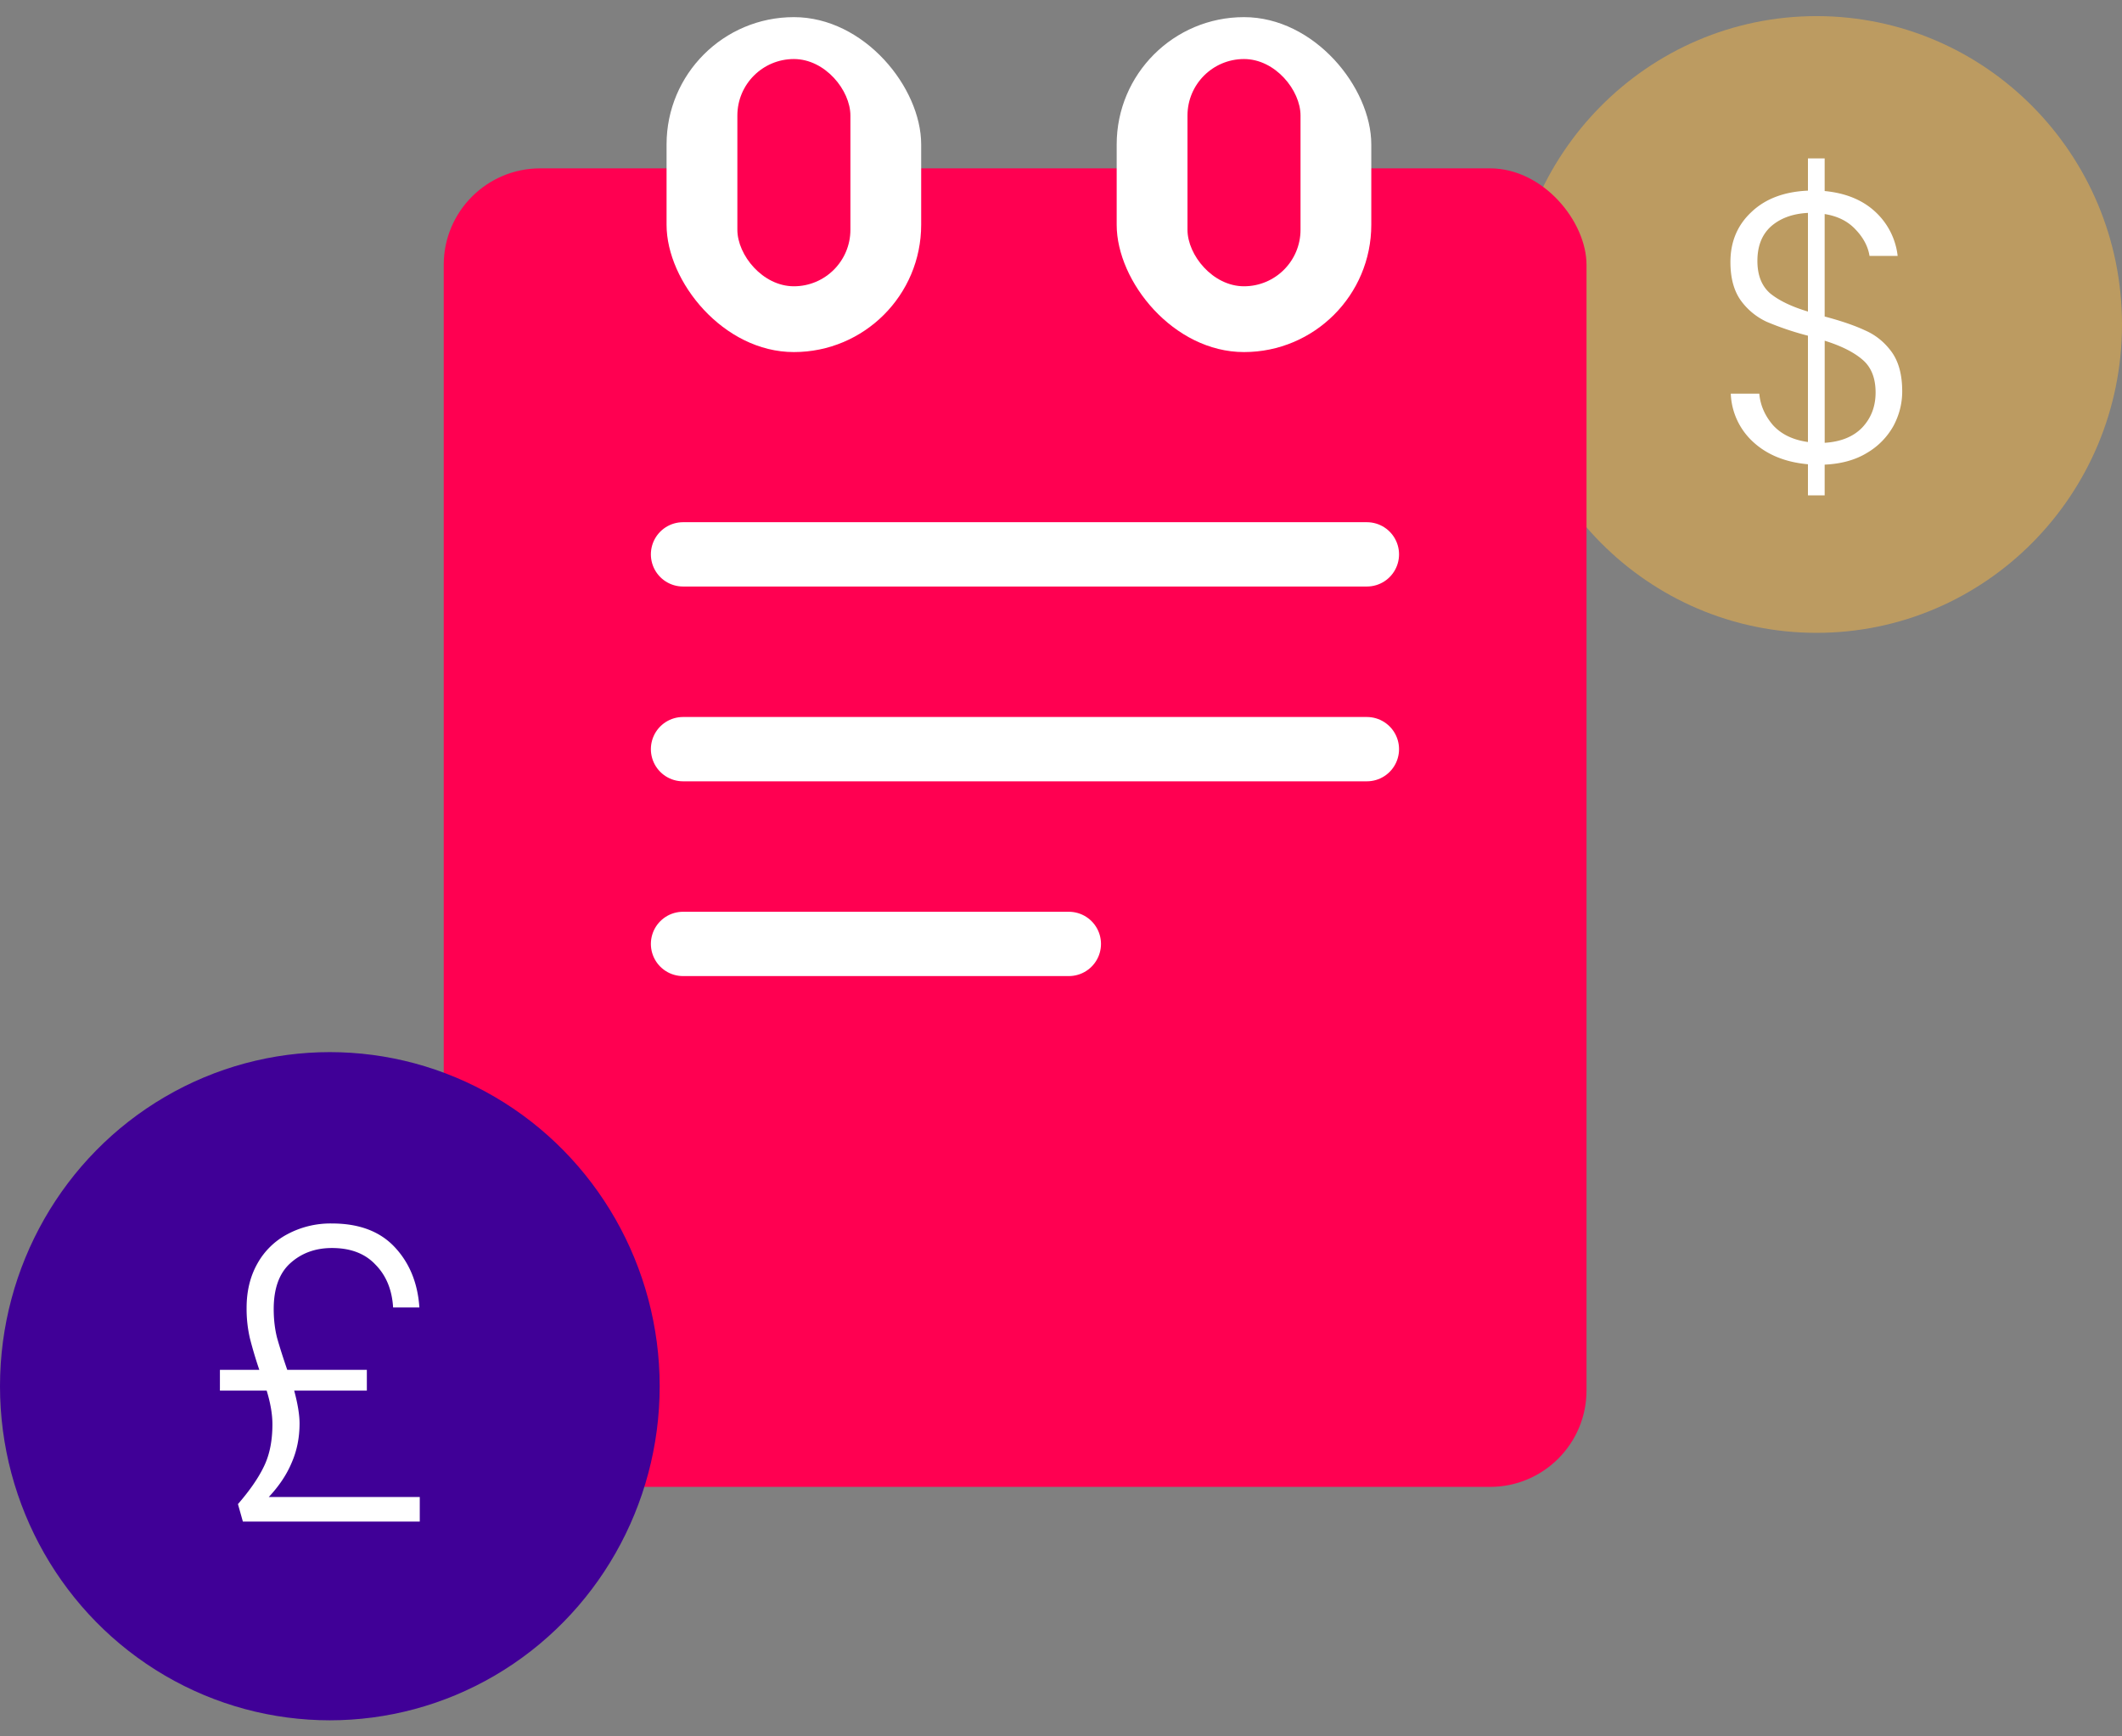
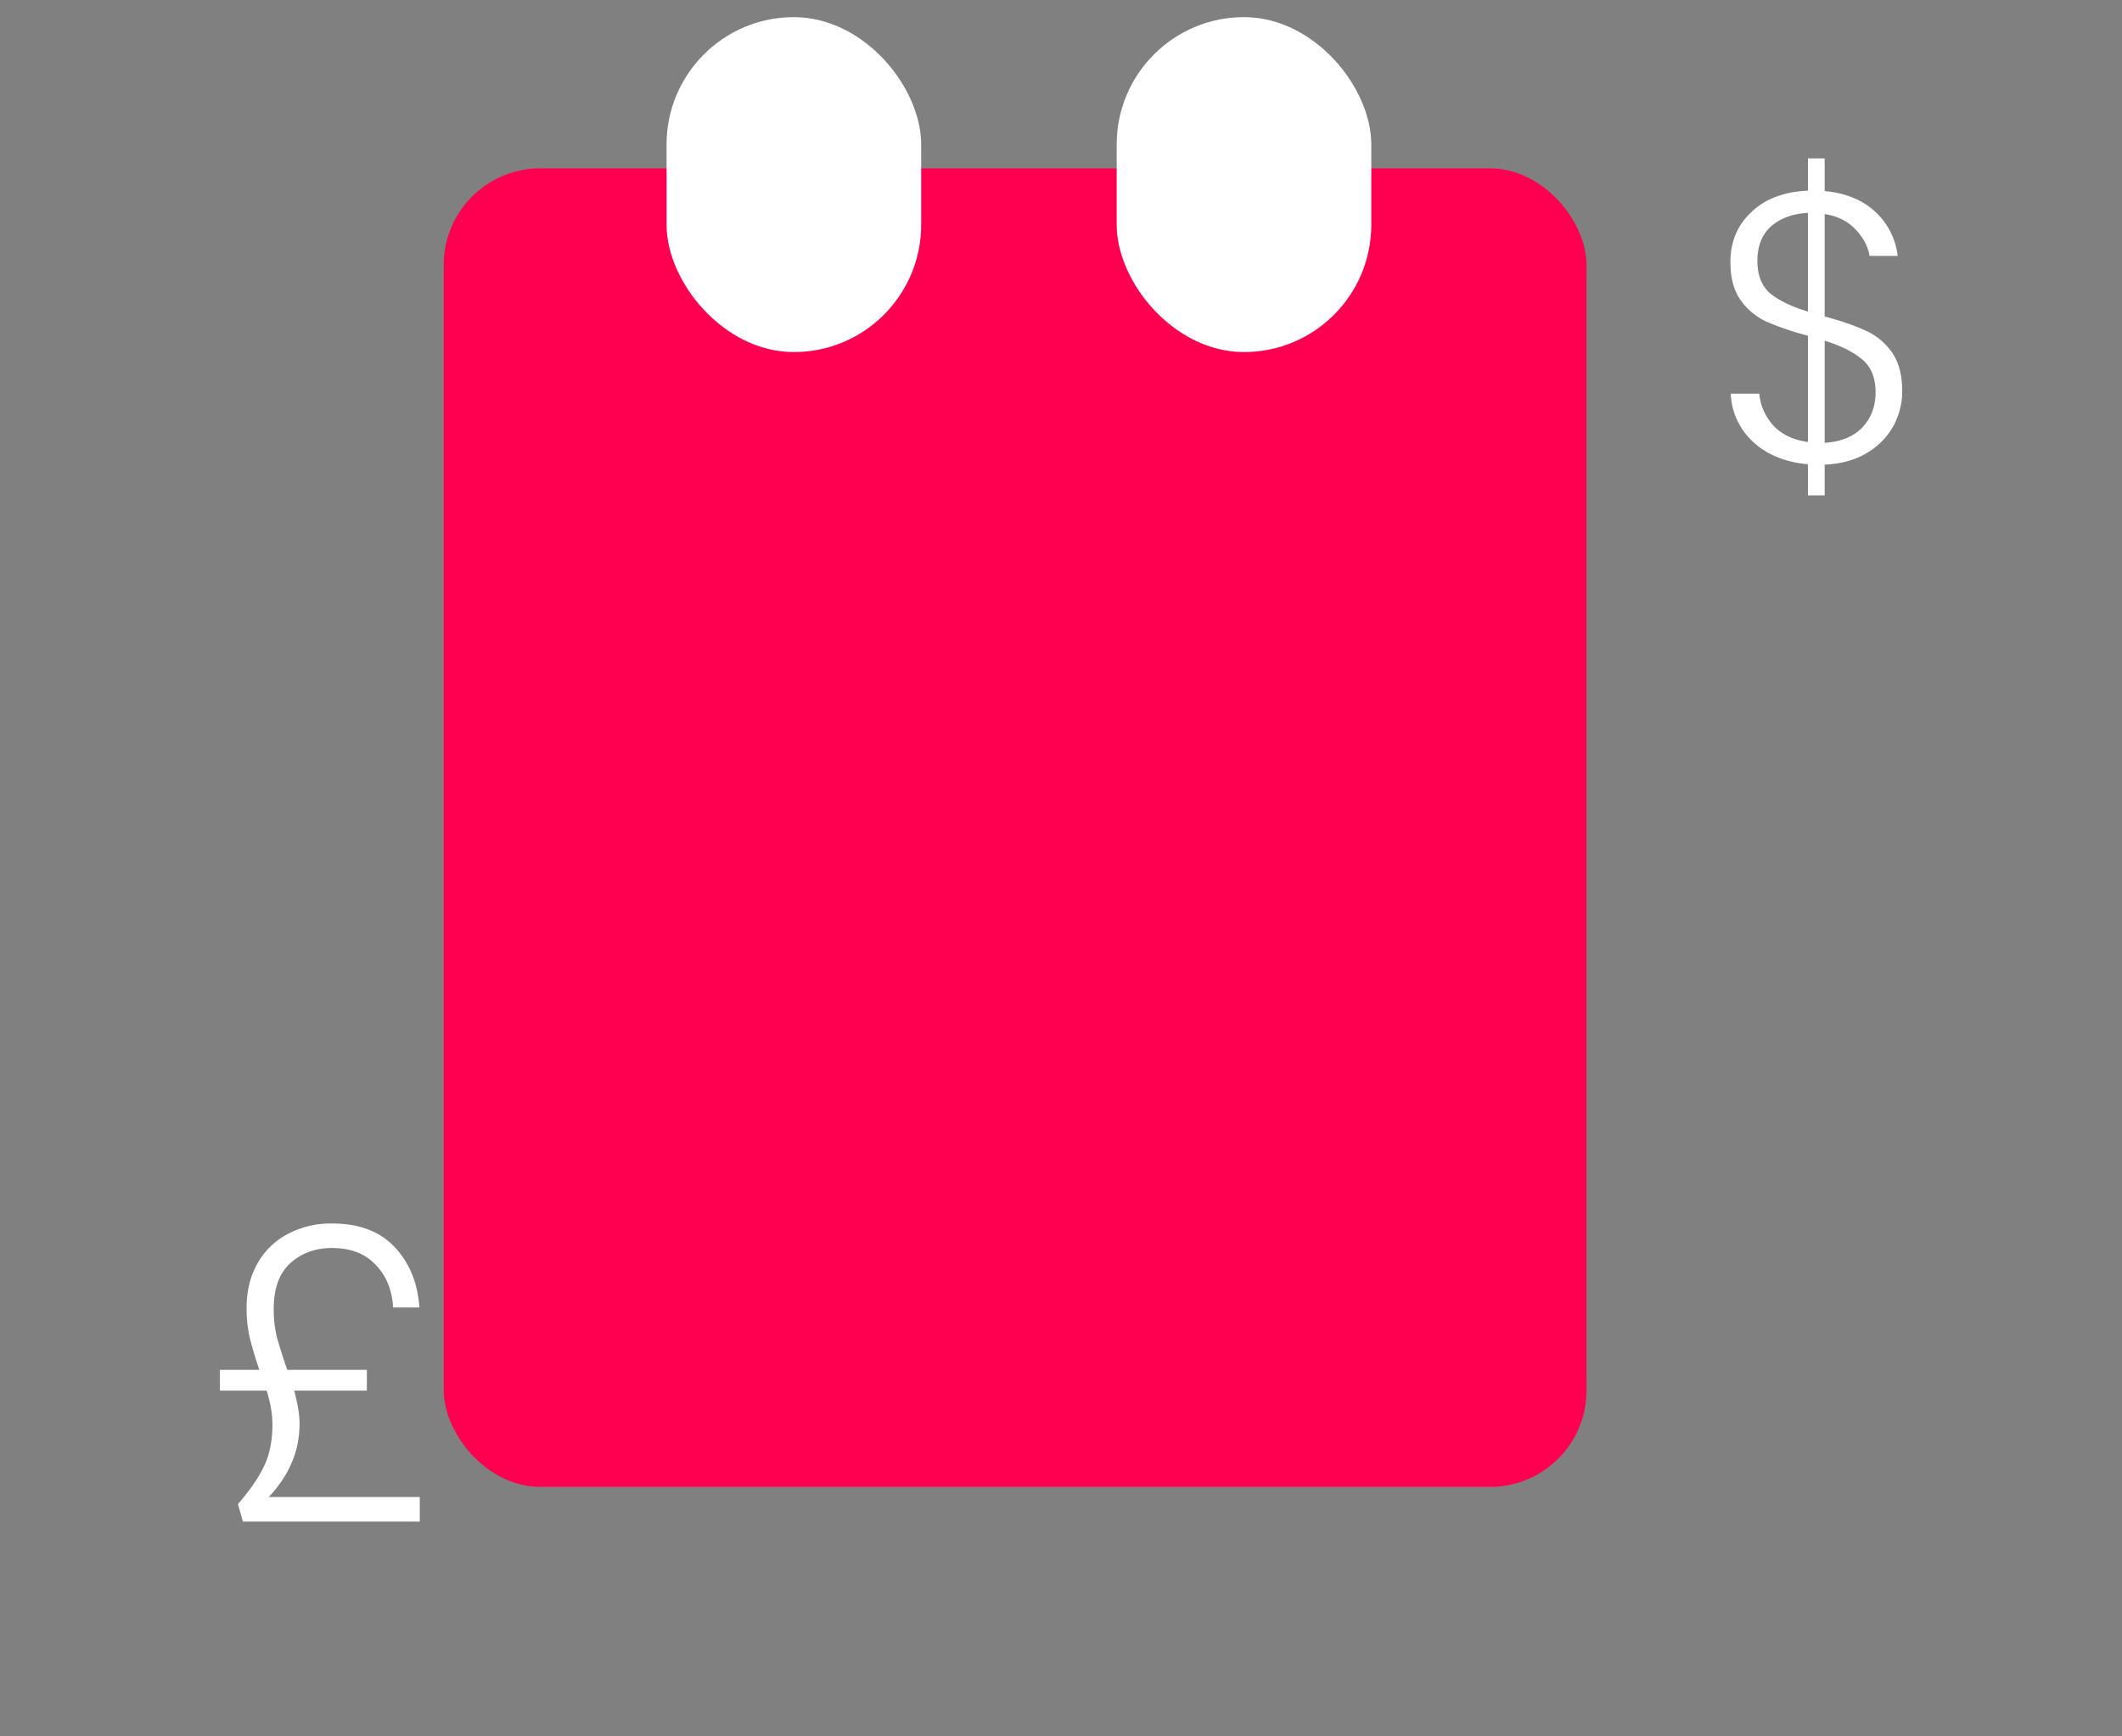
<svg xmlns="http://www.w3.org/2000/svg" width="66" height="54" viewBox="0 0 66 54" fill="none">
  <rect x="0" y="0" width="66" height="54" fill="#808080" stroke="none" />
-   <ellipse cx="56.5" cy="10.091" rx="9.5" ry="9.59" fill="#BC9B61" />
  <path d="M59.164 12.17c0 .375-.09.733-.272 1.075a2.226 2.226 0 01-.816.835c-.362.223-.804.346-1.324.37v.955h-.52v-.967c-.701-.063-1.269-.294-1.702-.692a2.142 2.142 0 01-.698-1.504h.887c.031.358.173.685.425.979.26.286.623.461 1.088.525V10.44a9.178 9.178 0 01-1.277-.43 2.063 2.063 0 01-.804-.656c-.22-.302-.33-.704-.33-1.205 0-.629.216-1.146.65-1.552.433-.414 1.02-.636 1.761-.668V4.926h.52v1.015c.654.063 1.178.278 1.573.644a2.2 2.2 0 01.697 1.373h-.875c-.047-.295-.193-.57-.437-.824-.237-.254-.556-.414-.958-.477v3.186c.512.136.93.279 1.253.43.331.143.607.366.828.668.22.303.331.712.331 1.23zM54.66 8.114c0 .445.134.784.402 1.014.276.223.666.41 1.17.561V6.621c-.473.024-.855.163-1.147.418-.283.254-.425.612-.425 1.074zm2.092 5.657c.505-.032.895-.191 1.17-.477.277-.295.414-.657.414-1.086 0-.454-.137-.796-.413-1.027-.268-.23-.659-.426-1.17-.585v3.175z" fill="#fff" />
  <rect x="13.801" y="5.236" width="35.544" height="41.005" rx="3" fill="#FF0051" />
-   <path d="M21.244 17.24h21.27m-21.27 12.115h12m-12-6.057h21.27" stroke="#fff" stroke-width="2" stroke-linecap="round" />
  <rect x="34.732" y=".533" width="7.919" height="10.416" rx="3.959" fill="#fff" />
-   <rect x="36.934" y="1.836" width="3.516" height="7.067" rx="1.758" fill="#FF0051" />
  <rect x="20.732" y=".533" width="7.919" height="10.416" rx="3.959" fill="#fff" />
-   <rect x="22.934" y="1.836" width="3.516" height="7.067" rx="1.758" fill="#FF0051" />
-   <ellipse cx="10.259" cy="43.11" rx="10.259" ry="10.39" fill="#400097" />
  <path d="M13.056 46.556v.763H7.554l-.153-.543c.366-.422.634-.81.804-1.163.179-.362.268-.802.268-1.32 0-.31-.06-.659-.179-1.047H6.84V42.6h1.225a12.98 12.98 0 01-.293-.983 4.058 4.058 0 01-.102-.944c0-.517.11-.974.332-1.37a2.29 2.29 0 01.932-.918 2.845 2.845 0 011.391-.336c.843 0 1.494.245 1.953.737.46.491.715 1.116.766 1.875h-.817c-.034-.552-.217-.996-.549-1.332-.323-.345-.774-.517-1.353-.517-.52 0-.953.16-1.302.478-.34.31-.51.784-.51 1.422 0 .31.033.604.101.88.077.275.183.611.32 1.008h2.476v.646H9.15c.111.414.167.755.167 1.022 0 .44-.081.845-.243 1.215-.153.37-.392.729-.715 1.073h4.698z" fill="#fff" />
</svg>